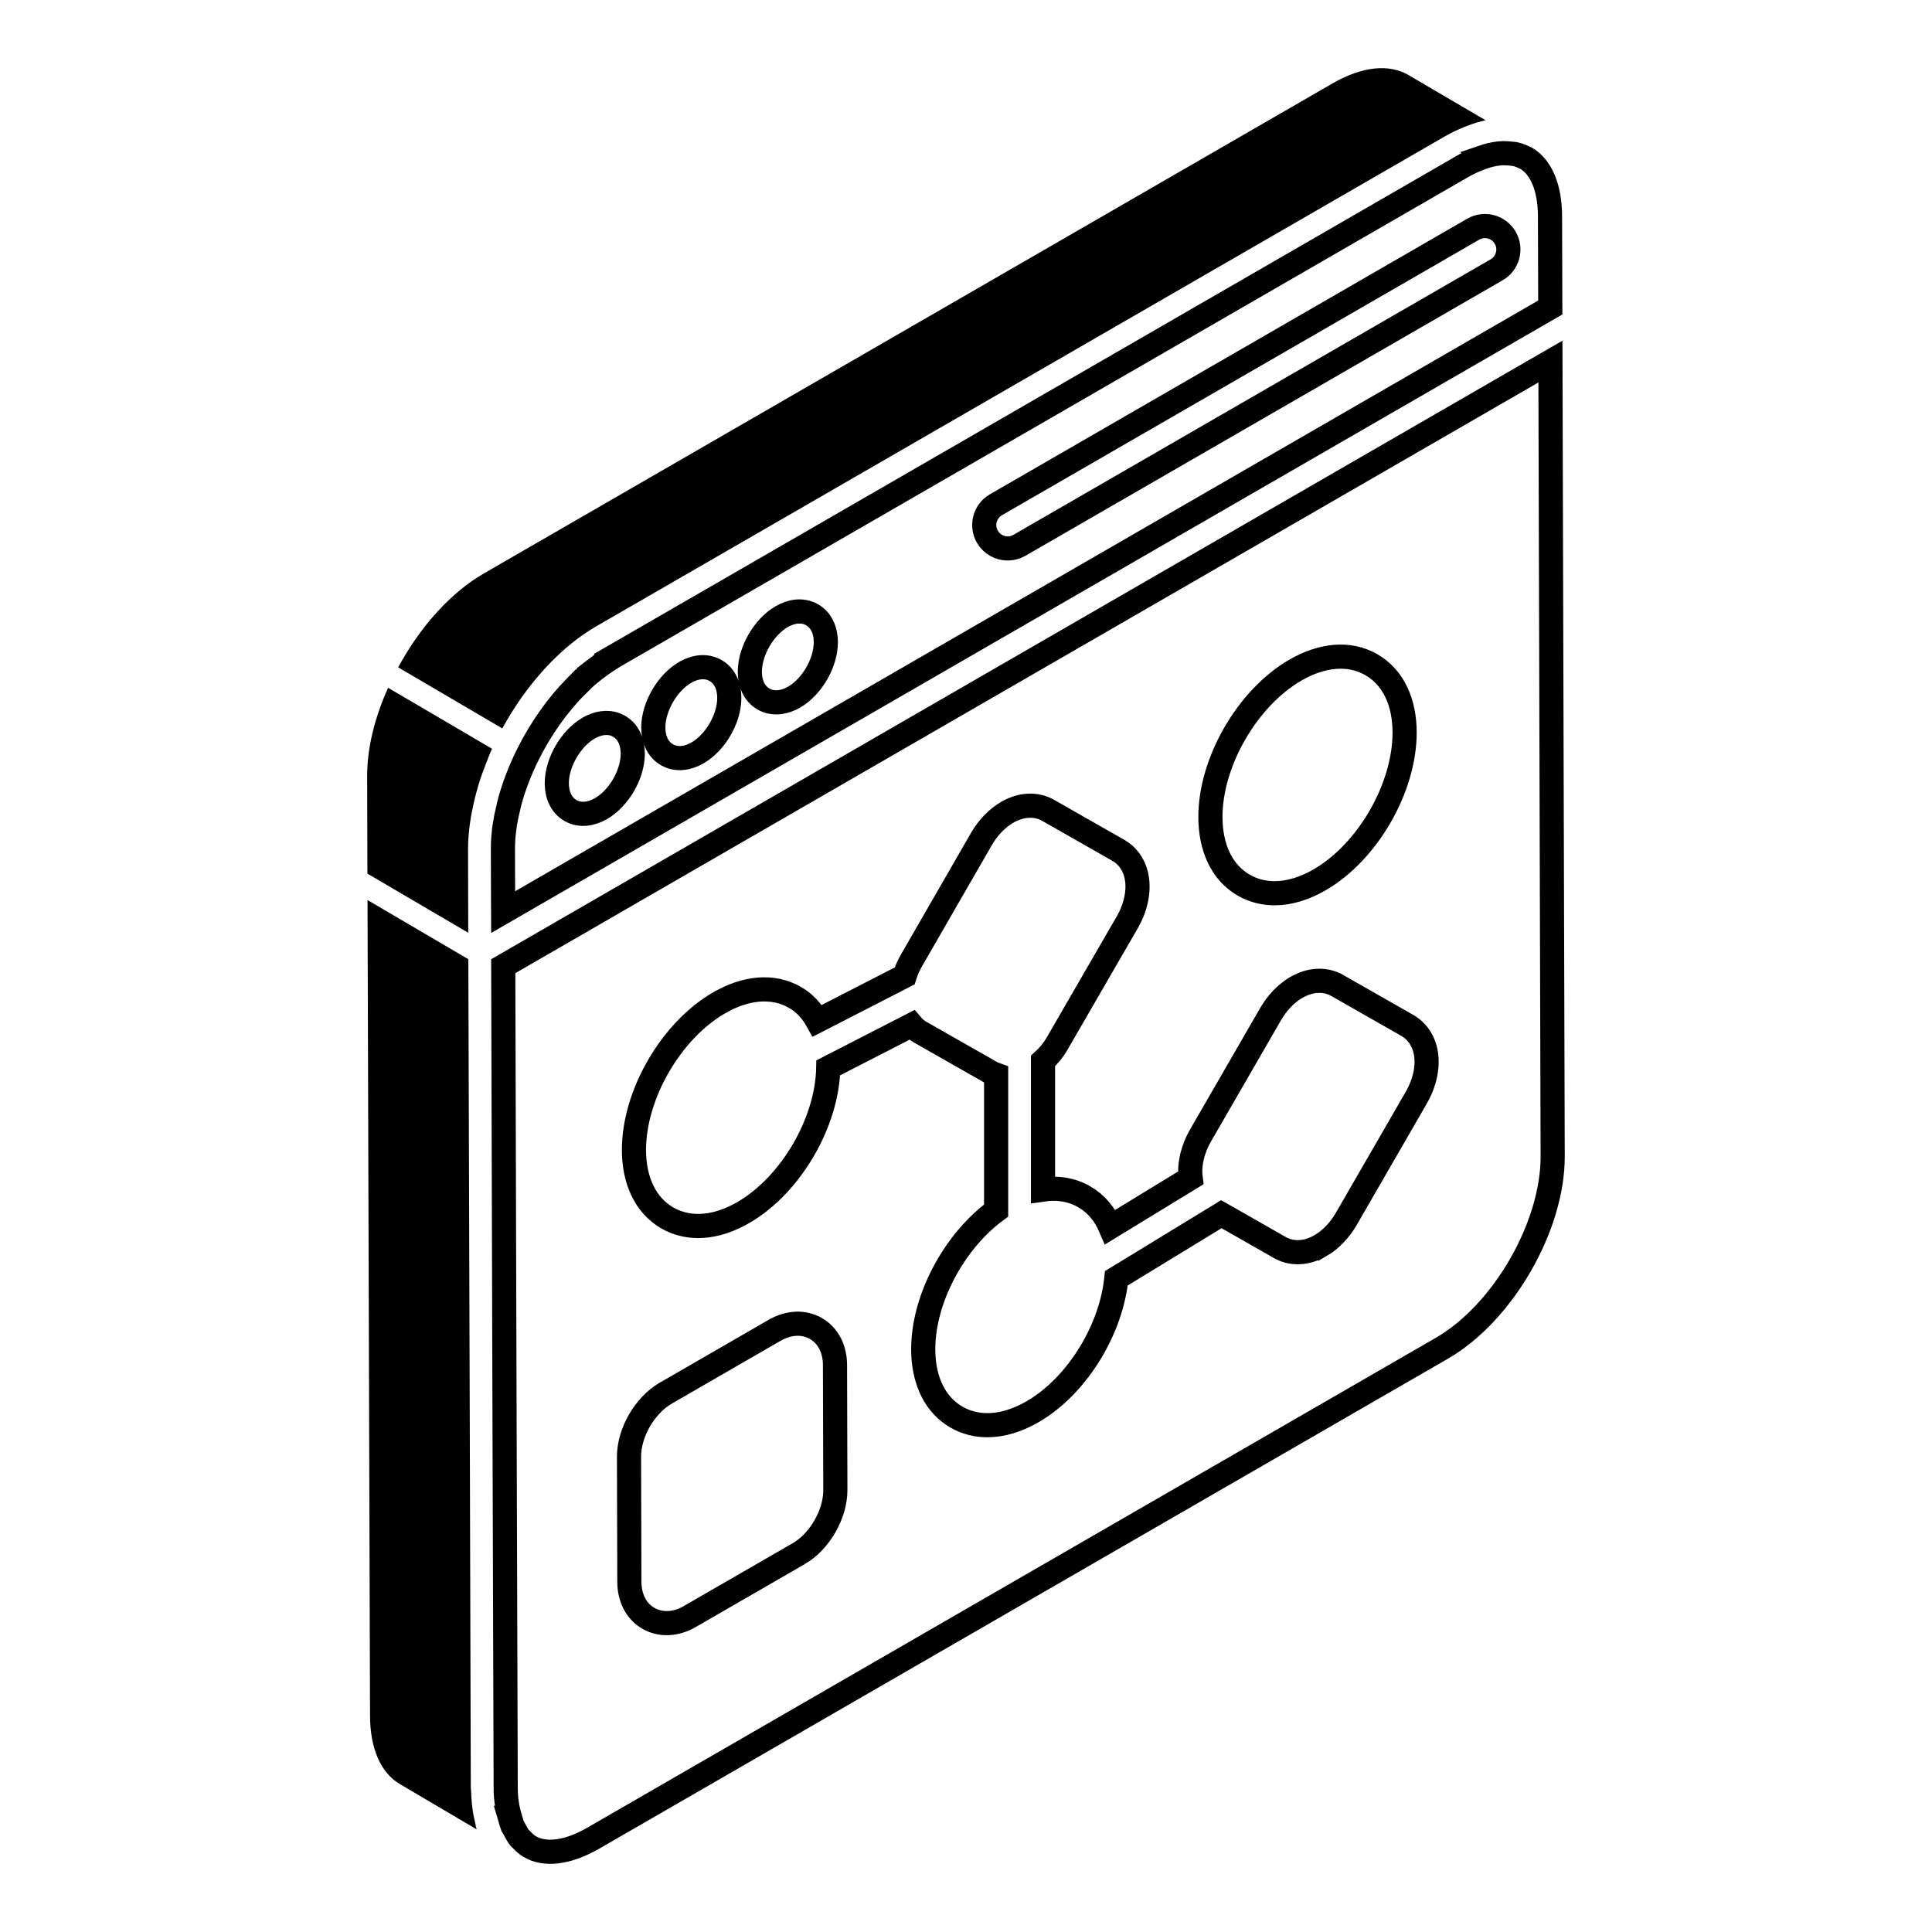
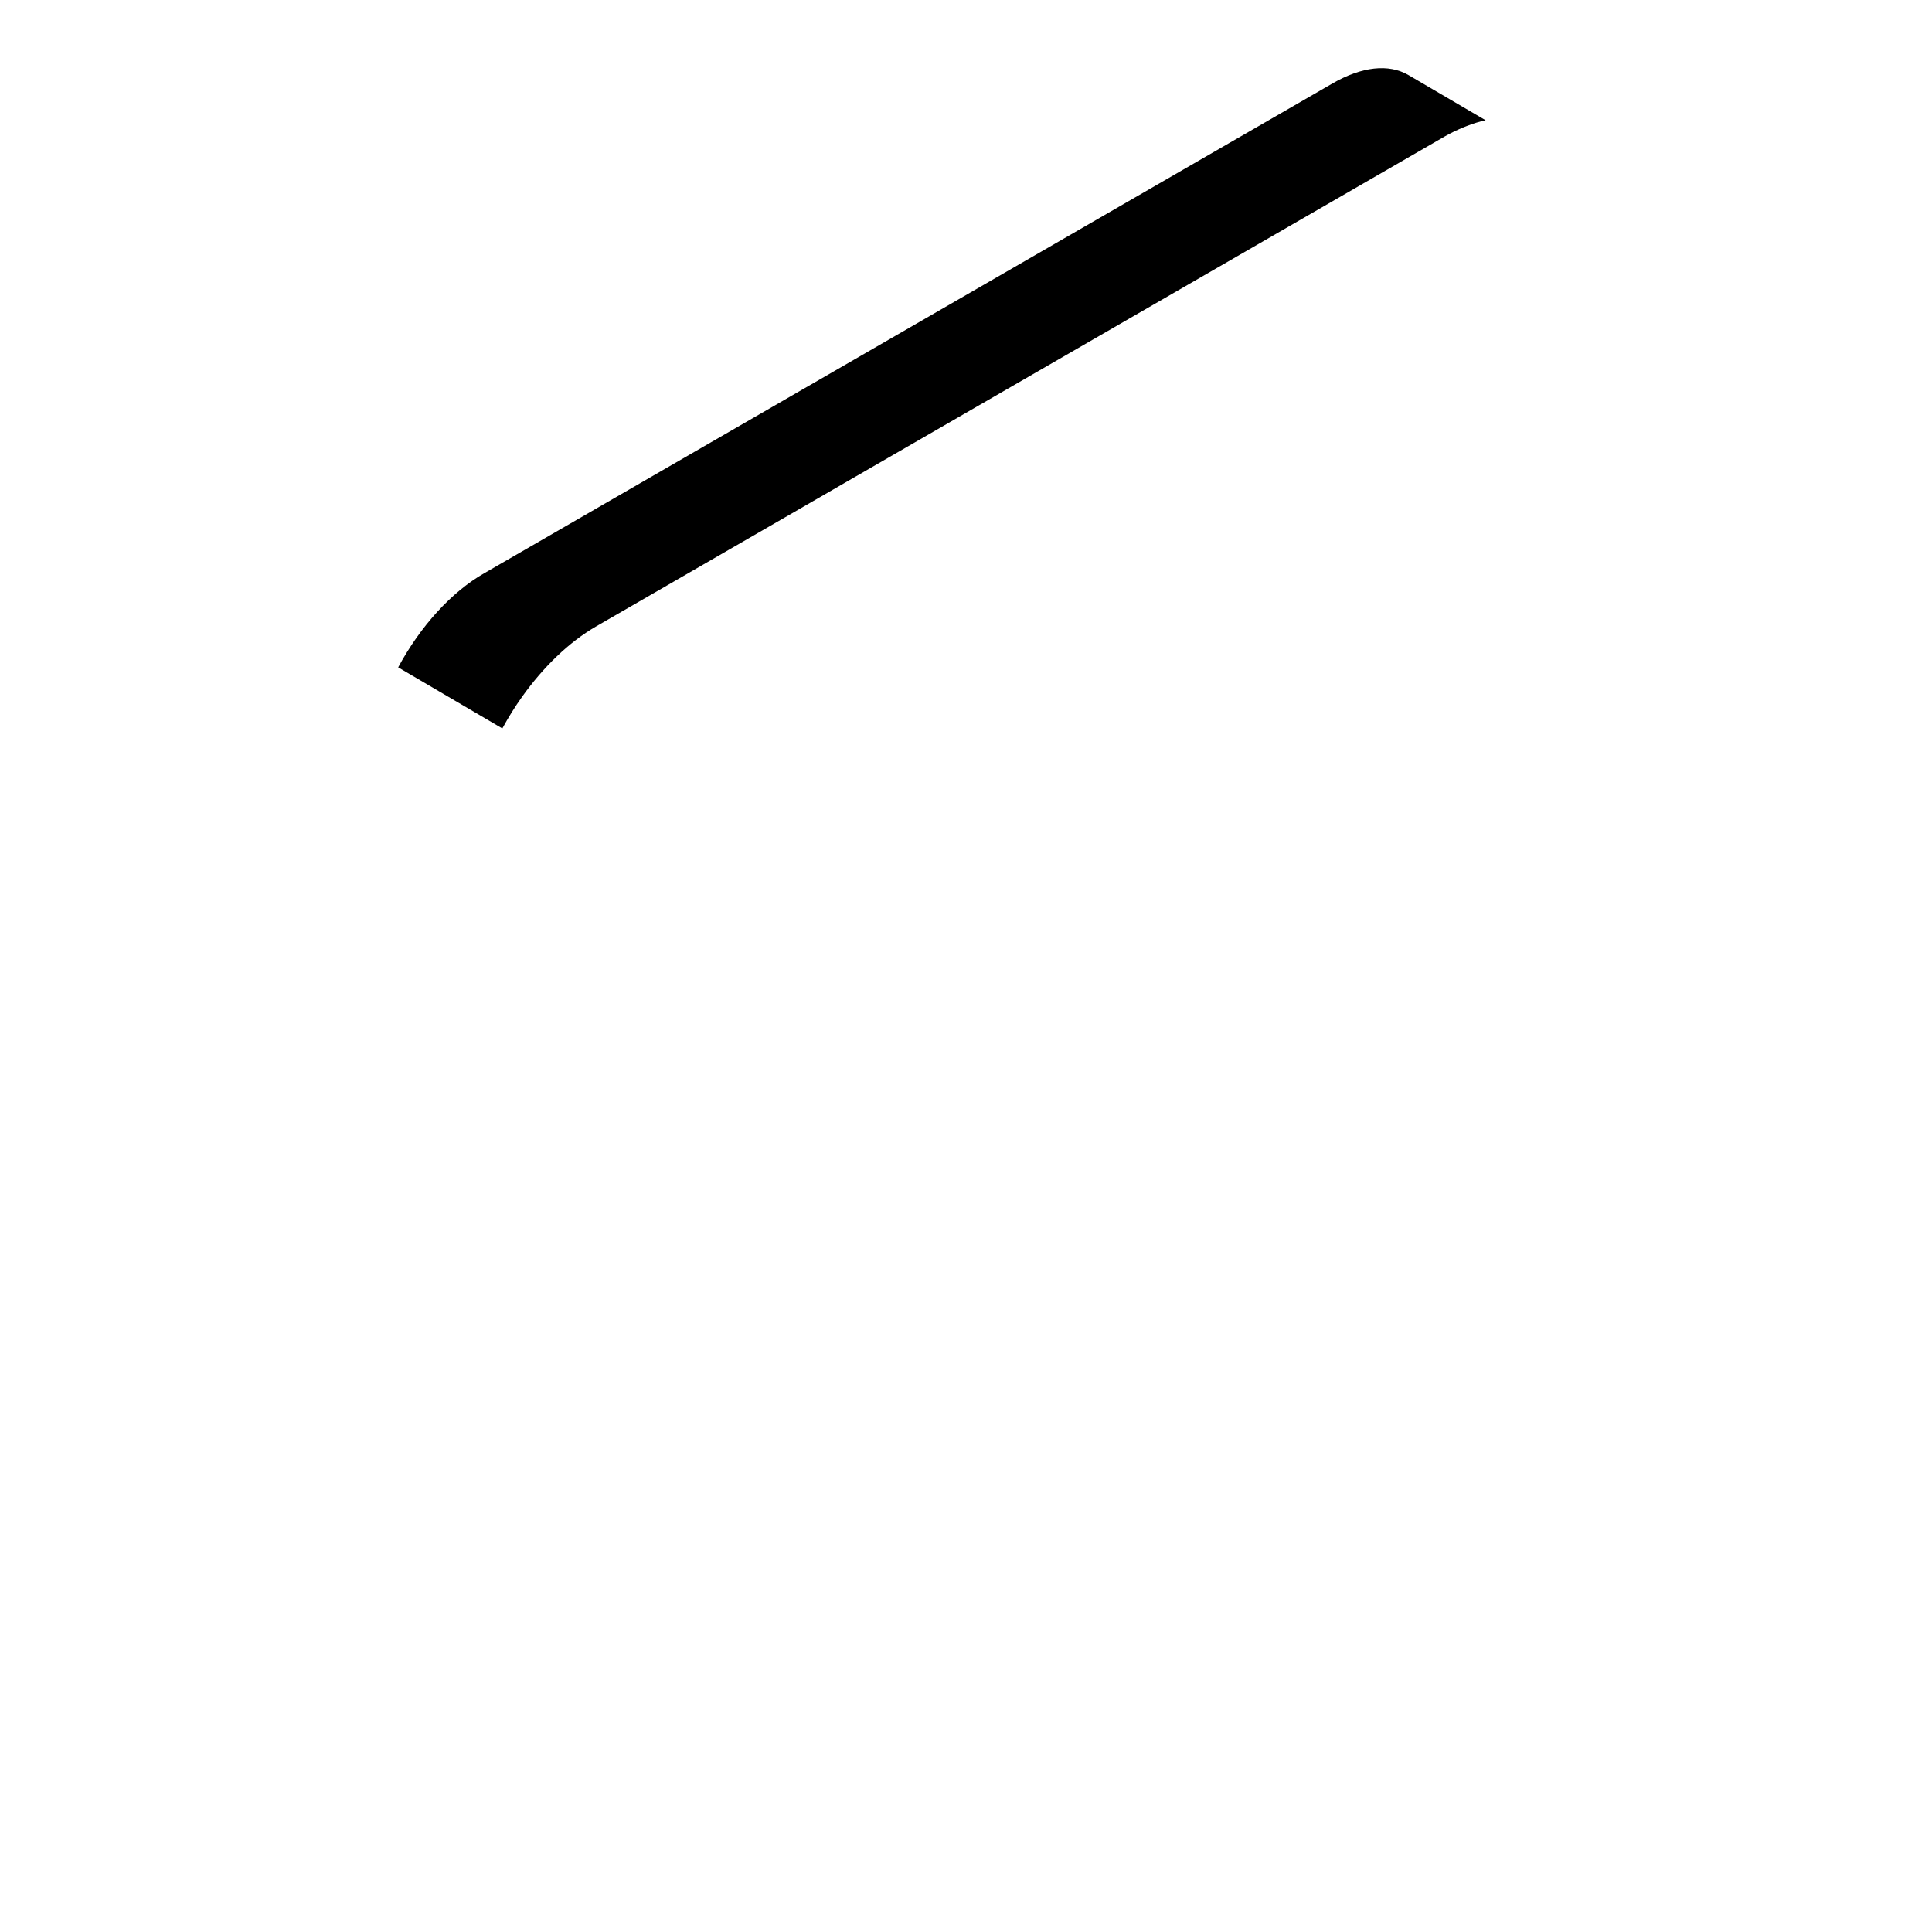
<svg xmlns="http://www.w3.org/2000/svg" width="100" height="100" viewBox="0 0 100 100" fill="none">
-   <path d="M42.102 68.696C41.462 68.391 40.729 68.491 40.099 68.854H40.098L34.456 72.112L34.455 72.113C33.895 72.437 33.426 72.957 33.099 73.524C32.771 74.091 32.556 74.757 32.558 75.403L32.576 81.886C32.578 82.655 32.897 83.381 33.563 83.766L33.566 83.767C33.857 83.933 34.18 84.013 34.508 84.013C34.915 84.013 35.322 83.892 35.696 83.677V83.675L41.339 80.419H41.34C41.9 80.095 42.369 79.574 42.696 79.007C43.024 78.439 43.239 77.773 43.237 77.127L43.219 70.643C43.217 69.875 42.898 69.148 42.231 68.763L42.23 68.763L42.102 68.696ZM54.105 41.868C53.474 41.581 52.753 41.687 52.141 42.041C51.604 42.35 51.139 42.844 50.803 43.419L50.801 43.423L47.185 49.699C47.027 49.967 46.909 50.243 46.824 50.515L42.305 52.835C42.033 52.342 41.658 51.919 41.154 51.628H41.153C39.983 50.954 38.567 51.131 37.23 51.902H37.228C35.961 52.634 34.862 53.835 34.081 55.183C33.301 56.531 32.81 58.078 32.813 59.532C32.818 61.063 33.378 62.371 34.541 63.041C35.029 63.322 35.572 63.457 36.139 63.457C36.807 63.457 37.498 63.269 38.178 62.923L38.469 62.764C39.735 62.033 40.832 60.831 41.61 59.48C42.362 58.176 42.842 56.686 42.871 55.271L47.19 53.054C47.31 53.196 47.455 53.325 47.633 53.428L47.636 53.428L51.269 55.497V55.498C51.363 55.552 51.46 55.594 51.559 55.629V62.657C49.391 64.253 47.779 67.225 47.786 69.853V69.854C47.791 71.285 48.282 72.521 49.3 73.219L49.51 73.352C49.997 73.633 50.54 73.768 51.105 73.768C51.87 73.768 52.666 73.522 53.441 73.074C54.652 72.375 55.702 71.247 56.466 69.972C57.17 68.798 57.651 67.462 57.782 66.163L63.217 62.846L66.232 64.565C66.52 64.733 66.842 64.814 67.169 64.814C67.572 64.814 67.974 64.691 68.342 64.477L68.343 64.478C68.882 64.167 69.349 63.666 69.685 63.089L69.686 63.087L73.308 56.812C73.736 56.069 73.944 55.197 73.789 54.433L73.753 54.283C73.615 53.773 73.309 53.344 72.853 53.082L72.852 53.081L69.216 51.008L69.215 51.008L69.089 50.942C68.496 50.663 67.823 50.733 67.231 51.036L67.109 51.102C66.567 51.413 66.097 51.914 65.762 52.497L62.14 58.77C61.744 59.456 61.536 60.253 61.629 60.971L57.471 63.51C57.186 62.845 56.735 62.299 56.113 61.941H56.112C55.463 61.569 54.734 61.46 53.986 61.569V54.916C54.256 54.669 54.512 54.373 54.717 54.014L58.348 47.738C58.774 46.998 58.981 46.129 58.828 45.37L58.793 45.219C58.656 44.711 58.352 44.281 57.893 44.018L57.892 44.017L54.237 41.935L54.23 41.93L54.105 41.868ZM70.981 34.405C69.814 33.733 68.396 33.908 67.059 34.679C65.793 35.41 64.696 36.609 63.917 37.957C63.187 39.219 62.71 40.657 62.656 42.03L62.651 42.304C62.656 43.839 63.215 45.148 64.379 45.818L64.381 45.819C64.867 46.097 65.408 46.234 65.973 46.234C66.735 46.234 67.527 45.987 68.297 45.543C69.564 44.812 70.661 43.609 71.439 42.258C72.218 40.906 72.707 39.356 72.703 37.896C72.698 36.373 72.14 35.072 70.981 34.405ZM26.175 92.55L26.11 71.773L26.048 50.01L80.25 18.715L80.366 59.861C80.371 61.645 79.741 63.671 78.688 65.496C77.634 67.32 76.191 68.885 74.637 69.782L30.726 95.133C29.3 95.957 28.162 96.01 27.427 95.584L27.425 95.582L27.314 95.511C27.241 95.459 27.168 95.396 27.093 95.322L26.979 95.204C26.946 95.169 26.916 95.142 26.895 95.125C26.852 95.072 26.81 95.011 26.768 94.94L26.608 94.644C26.588 94.603 26.567 94.57 26.551 94.545C26.54 94.527 26.527 94.51 26.52 94.499C26.508 94.47 26.494 94.428 26.476 94.359C26.459 94.299 26.43 94.187 26.402 94.094H26.403C26.266 93.635 26.175 93.133 26.175 92.552V92.55Z" stroke="black" stroke-width="1.25" />
-   <path d="M25.084 39.711C25.205 39.39 25.323 39.072 25.467 38.756L20.087 35.6C19.377 37.184 19.004 38.743 19.004 40.139L19.018 45.219L24.236 48.279L24.226 43.908C24.226 43.438 24.274 42.949 24.348 42.452C24.374 42.275 24.412 42.096 24.447 41.917C24.504 41.625 24.57 41.331 24.651 41.034C24.72 40.777 24.794 40.524 24.878 40.268C24.941 40.083 25.013 39.897 25.084 39.711Z" fill="black" />
  <path d="M20.609 34.542L25.999 37.703C26.002 37.698 26.006 37.694 26.009 37.688C26.316 37.128 26.651 36.586 27.02 36.069C27.024 36.063 27.027 36.058 27.031 36.053C28.114 34.539 29.431 33.244 30.862 32.418L74.773 7.066C75.107 6.873 75.438 6.719 75.765 6.584C75.82 6.562 75.874 6.54 75.928 6.519C76.255 6.394 76.579 6.29 76.895 6.224L72.901 3.884C71.879 3.289 70.484 3.443 68.968 4.319L25.05 29.678C23.364 30.647 21.765 32.402 20.609 34.542Z" fill="black" />
-   <path d="M77.649 7.938C77.835 7.921 78.019 7.93 78.219 7.954C78.271 7.96 78.333 7.966 78.356 7.969C78.39 7.972 78.403 7.974 78.406 7.974L78.41 7.975C78.575 8.01 78.737 8.069 78.902 8.153C78.938 8.171 78.97 8.184 78.991 8.192C78.994 8.193 78.996 8.194 78.999 8.195C79.669 8.596 80.159 9.489 80.222 10.916L80.228 11.213L80.242 15.916L26.043 47.209L26.037 45.95L26.031 43.899C26.03 43.511 26.07 43.1 26.132 42.668L26.131 42.667C26.167 42.43 26.223 42.182 26.286 41.912L26.288 41.906C26.323 41.749 26.349 41.622 26.384 41.491C26.6 40.702 26.909 39.886 27.318 39.062C27.992 37.709 28.85 36.505 29.794 35.544L29.795 35.545C30.045 35.293 30.286 35.058 30.532 34.853L30.537 34.85C30.621 34.779 30.668 34.75 30.799 34.647L30.798 34.646C31.018 34.475 31.237 34.318 31.455 34.176L31.674 34.04C31.708 34.02 31.739 33.999 31.75 33.991C31.767 33.98 31.766 33.98 31.761 33.983L31.76 33.982L75.677 8.626C75.912 8.49 76.144 8.378 76.374 8.282L76.603 8.191C76.682 8.162 76.696 8.154 76.736 8.14L76.735 8.139C77.021 8.041 77.29 7.979 77.542 7.947H77.544C77.575 7.943 77.556 7.946 77.647 7.938H77.649ZM32.046 37.593C31.606 37.338 31.103 37.384 30.657 37.589L30.471 37.685C29.983 37.967 29.576 38.428 29.294 38.918C29.012 39.407 28.818 39.987 28.819 40.547V40.548C28.821 41.109 29.026 41.667 29.533 41.955C30.038 42.241 30.622 42.134 31.105 41.855C31.593 41.573 31.999 41.116 32.281 40.627C32.528 40.198 32.704 39.701 32.743 39.207L32.752 38.995C32.75 38.44 32.547 37.884 32.046 37.593ZM37.043 34.709C36.54 34.417 35.954 34.519 35.467 34.8C34.979 35.082 34.572 35.543 34.29 36.033C34.008 36.523 33.814 37.103 33.815 37.663C33.817 38.224 34.022 38.782 34.529 39.07C35.034 39.356 35.617 39.25 36.101 38.971C36.59 38.689 36.995 38.232 37.277 37.742C37.524 37.313 37.701 36.816 37.74 36.322L37.748 36.11C37.746 35.555 37.544 34.999 37.043 34.709ZM42.039 31.824C41.536 31.532 40.95 31.634 40.463 31.916C39.975 32.198 39.568 32.658 39.286 33.148C39.004 33.638 38.81 34.219 38.812 34.778C38.813 35.339 39.018 35.898 39.525 36.185C39.967 36.436 40.469 36.386 40.911 36.182L41.097 36.087C41.586 35.805 41.991 35.348 42.273 34.858C42.555 34.368 42.746 33.789 42.745 33.226V33.225L42.734 33.018C42.688 32.536 42.478 32.078 42.039 31.824ZM77.842 12.201C77.48 11.703 76.795 11.551 76.254 11.862L76.253 11.863L51.552 26.124C50.97 26.459 50.773 27.201 51.107 27.781L51.108 27.783C51.333 28.17 51.74 28.388 52.158 28.388C52.368 28.388 52.575 28.334 52.762 28.227L52.766 28.225L77.465 13.965L77.466 13.966C78.047 13.63 78.245 12.887 77.911 12.307L77.91 12.305L77.842 12.201Z" stroke="black" stroke-width="1.25" />
-   <path d="M20.714 92.353L24.672 94.688C24.632 94.56 24.613 94.413 24.581 94.278C24.551 94.152 24.521 94.028 24.498 93.896C24.435 93.534 24.397 93.153 24.387 92.75C24.386 92.681 24.369 92.623 24.369 92.553L24.313 72.743L24.241 49.648L19.023 46.587L19.153 88.784C19.153 90.505 19.707 91.773 20.714 92.353Z" fill="black" />
</svg>